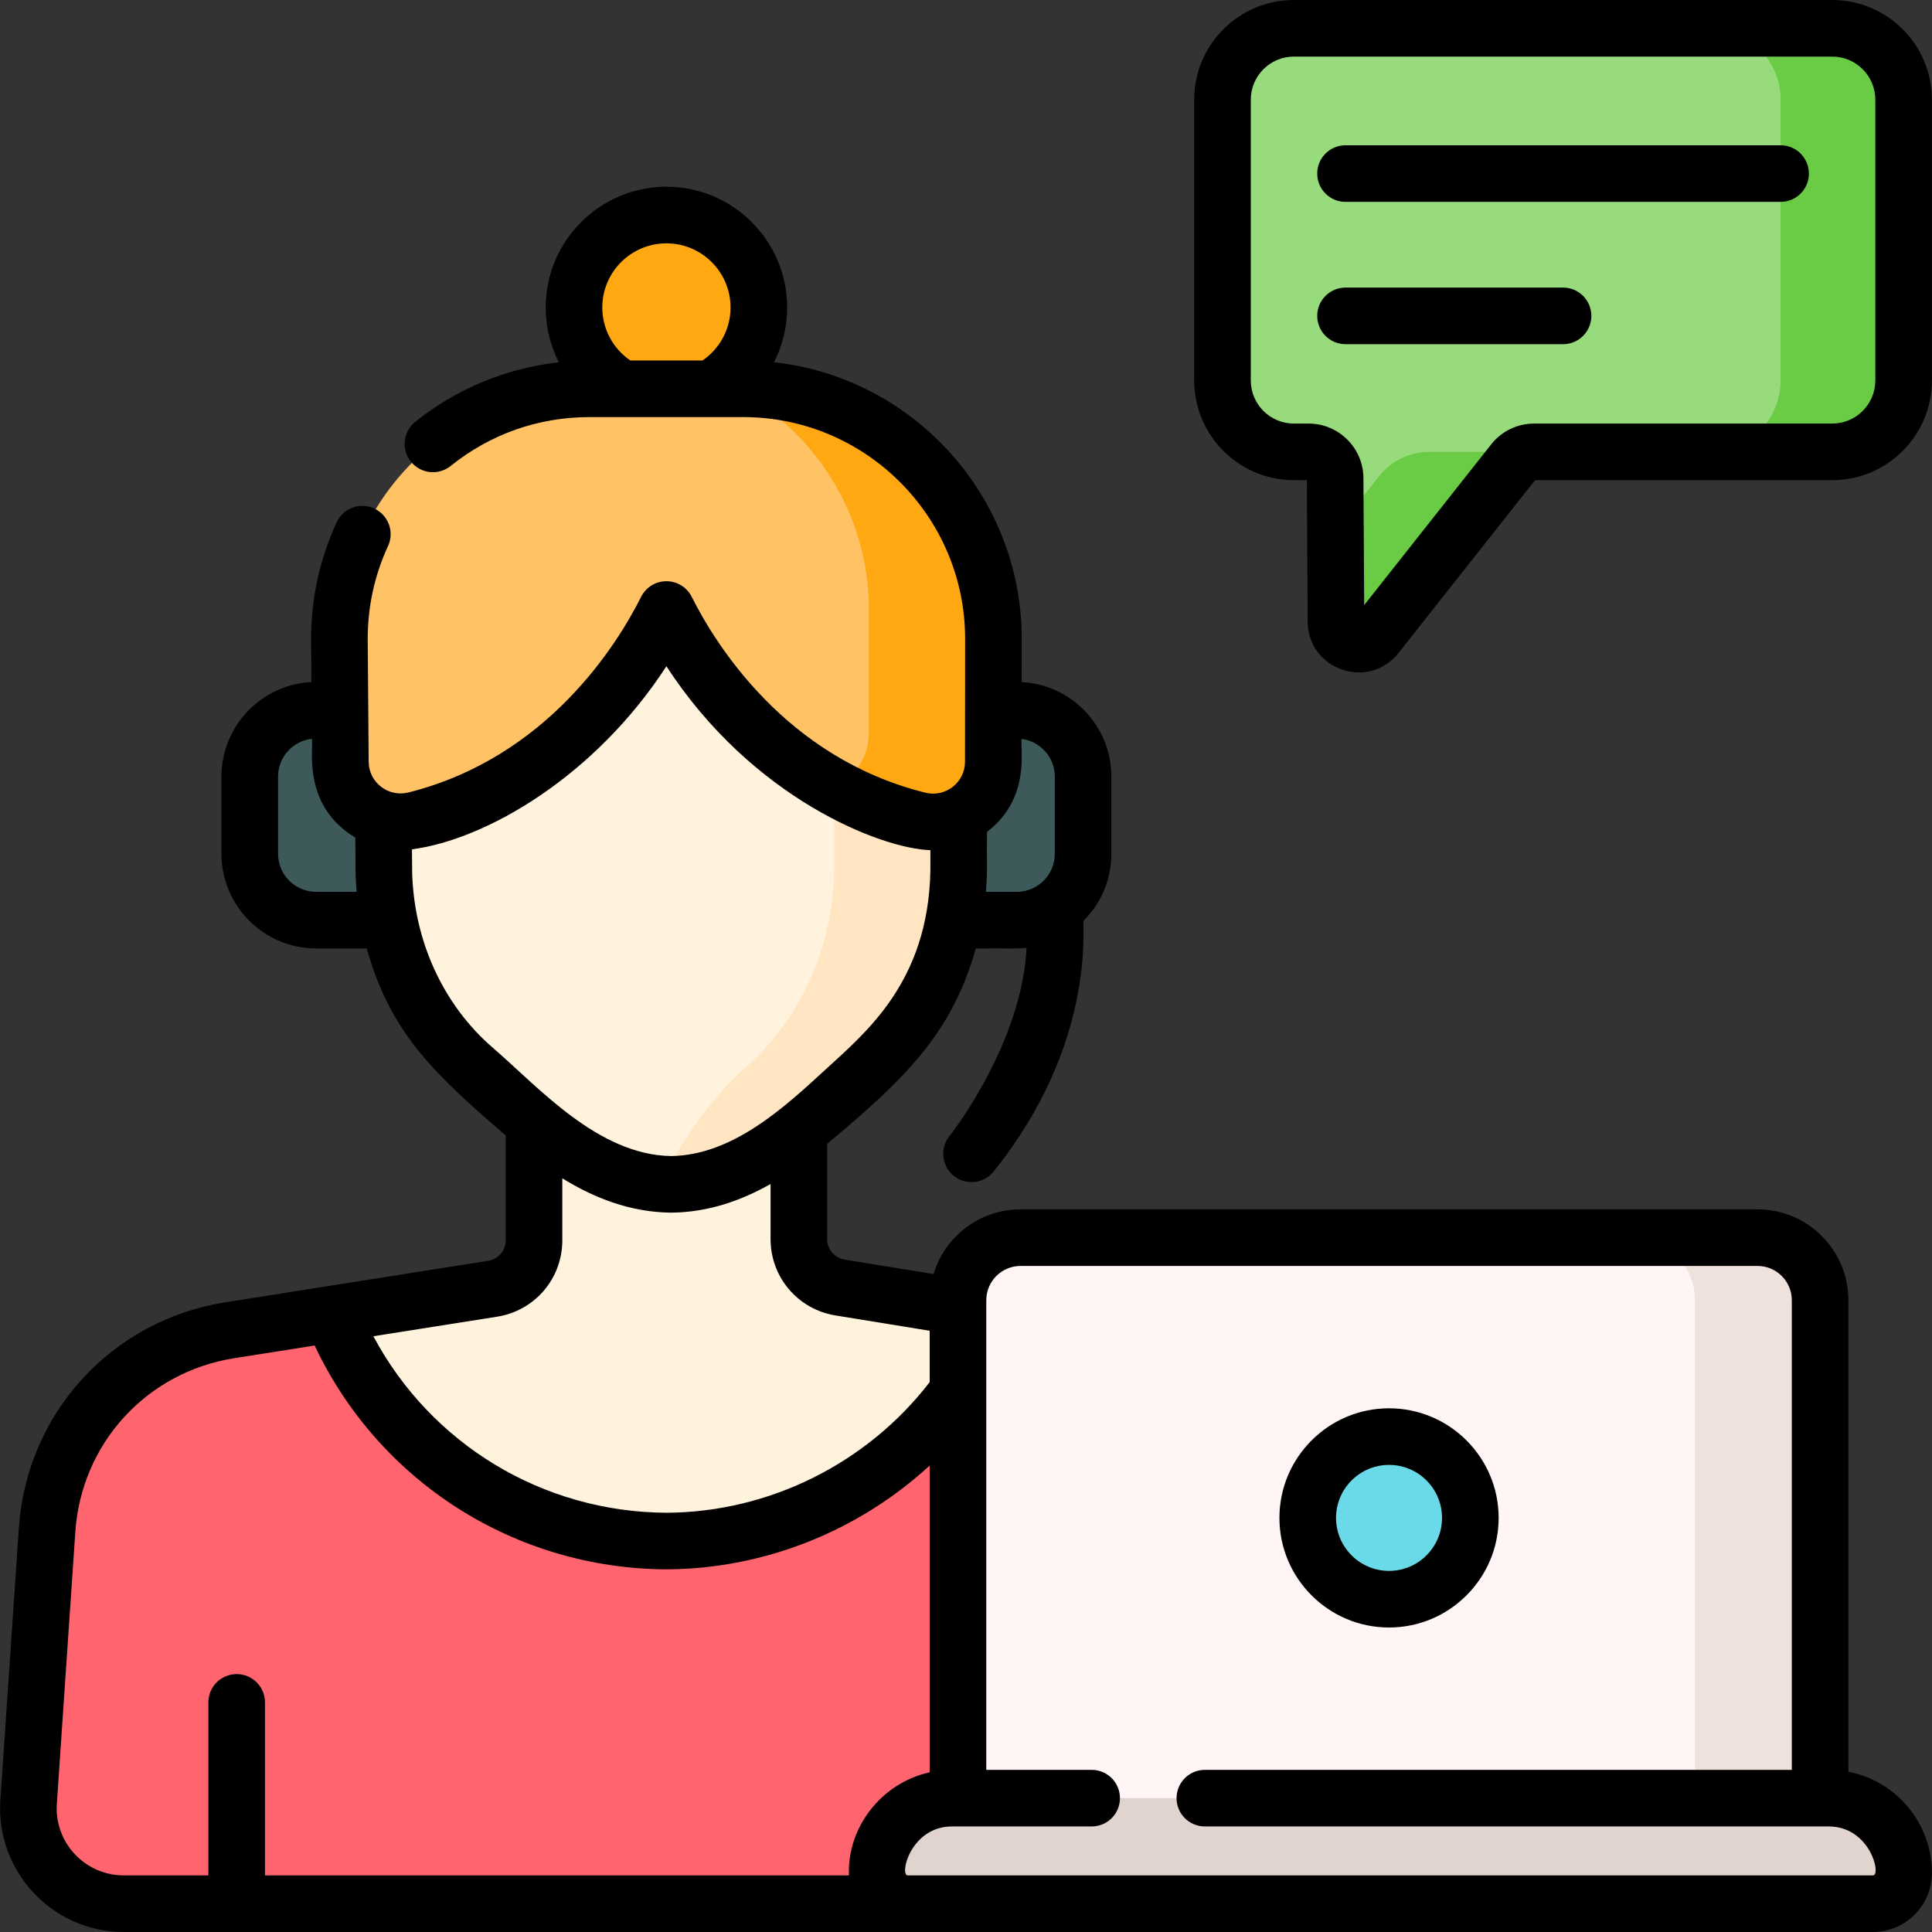
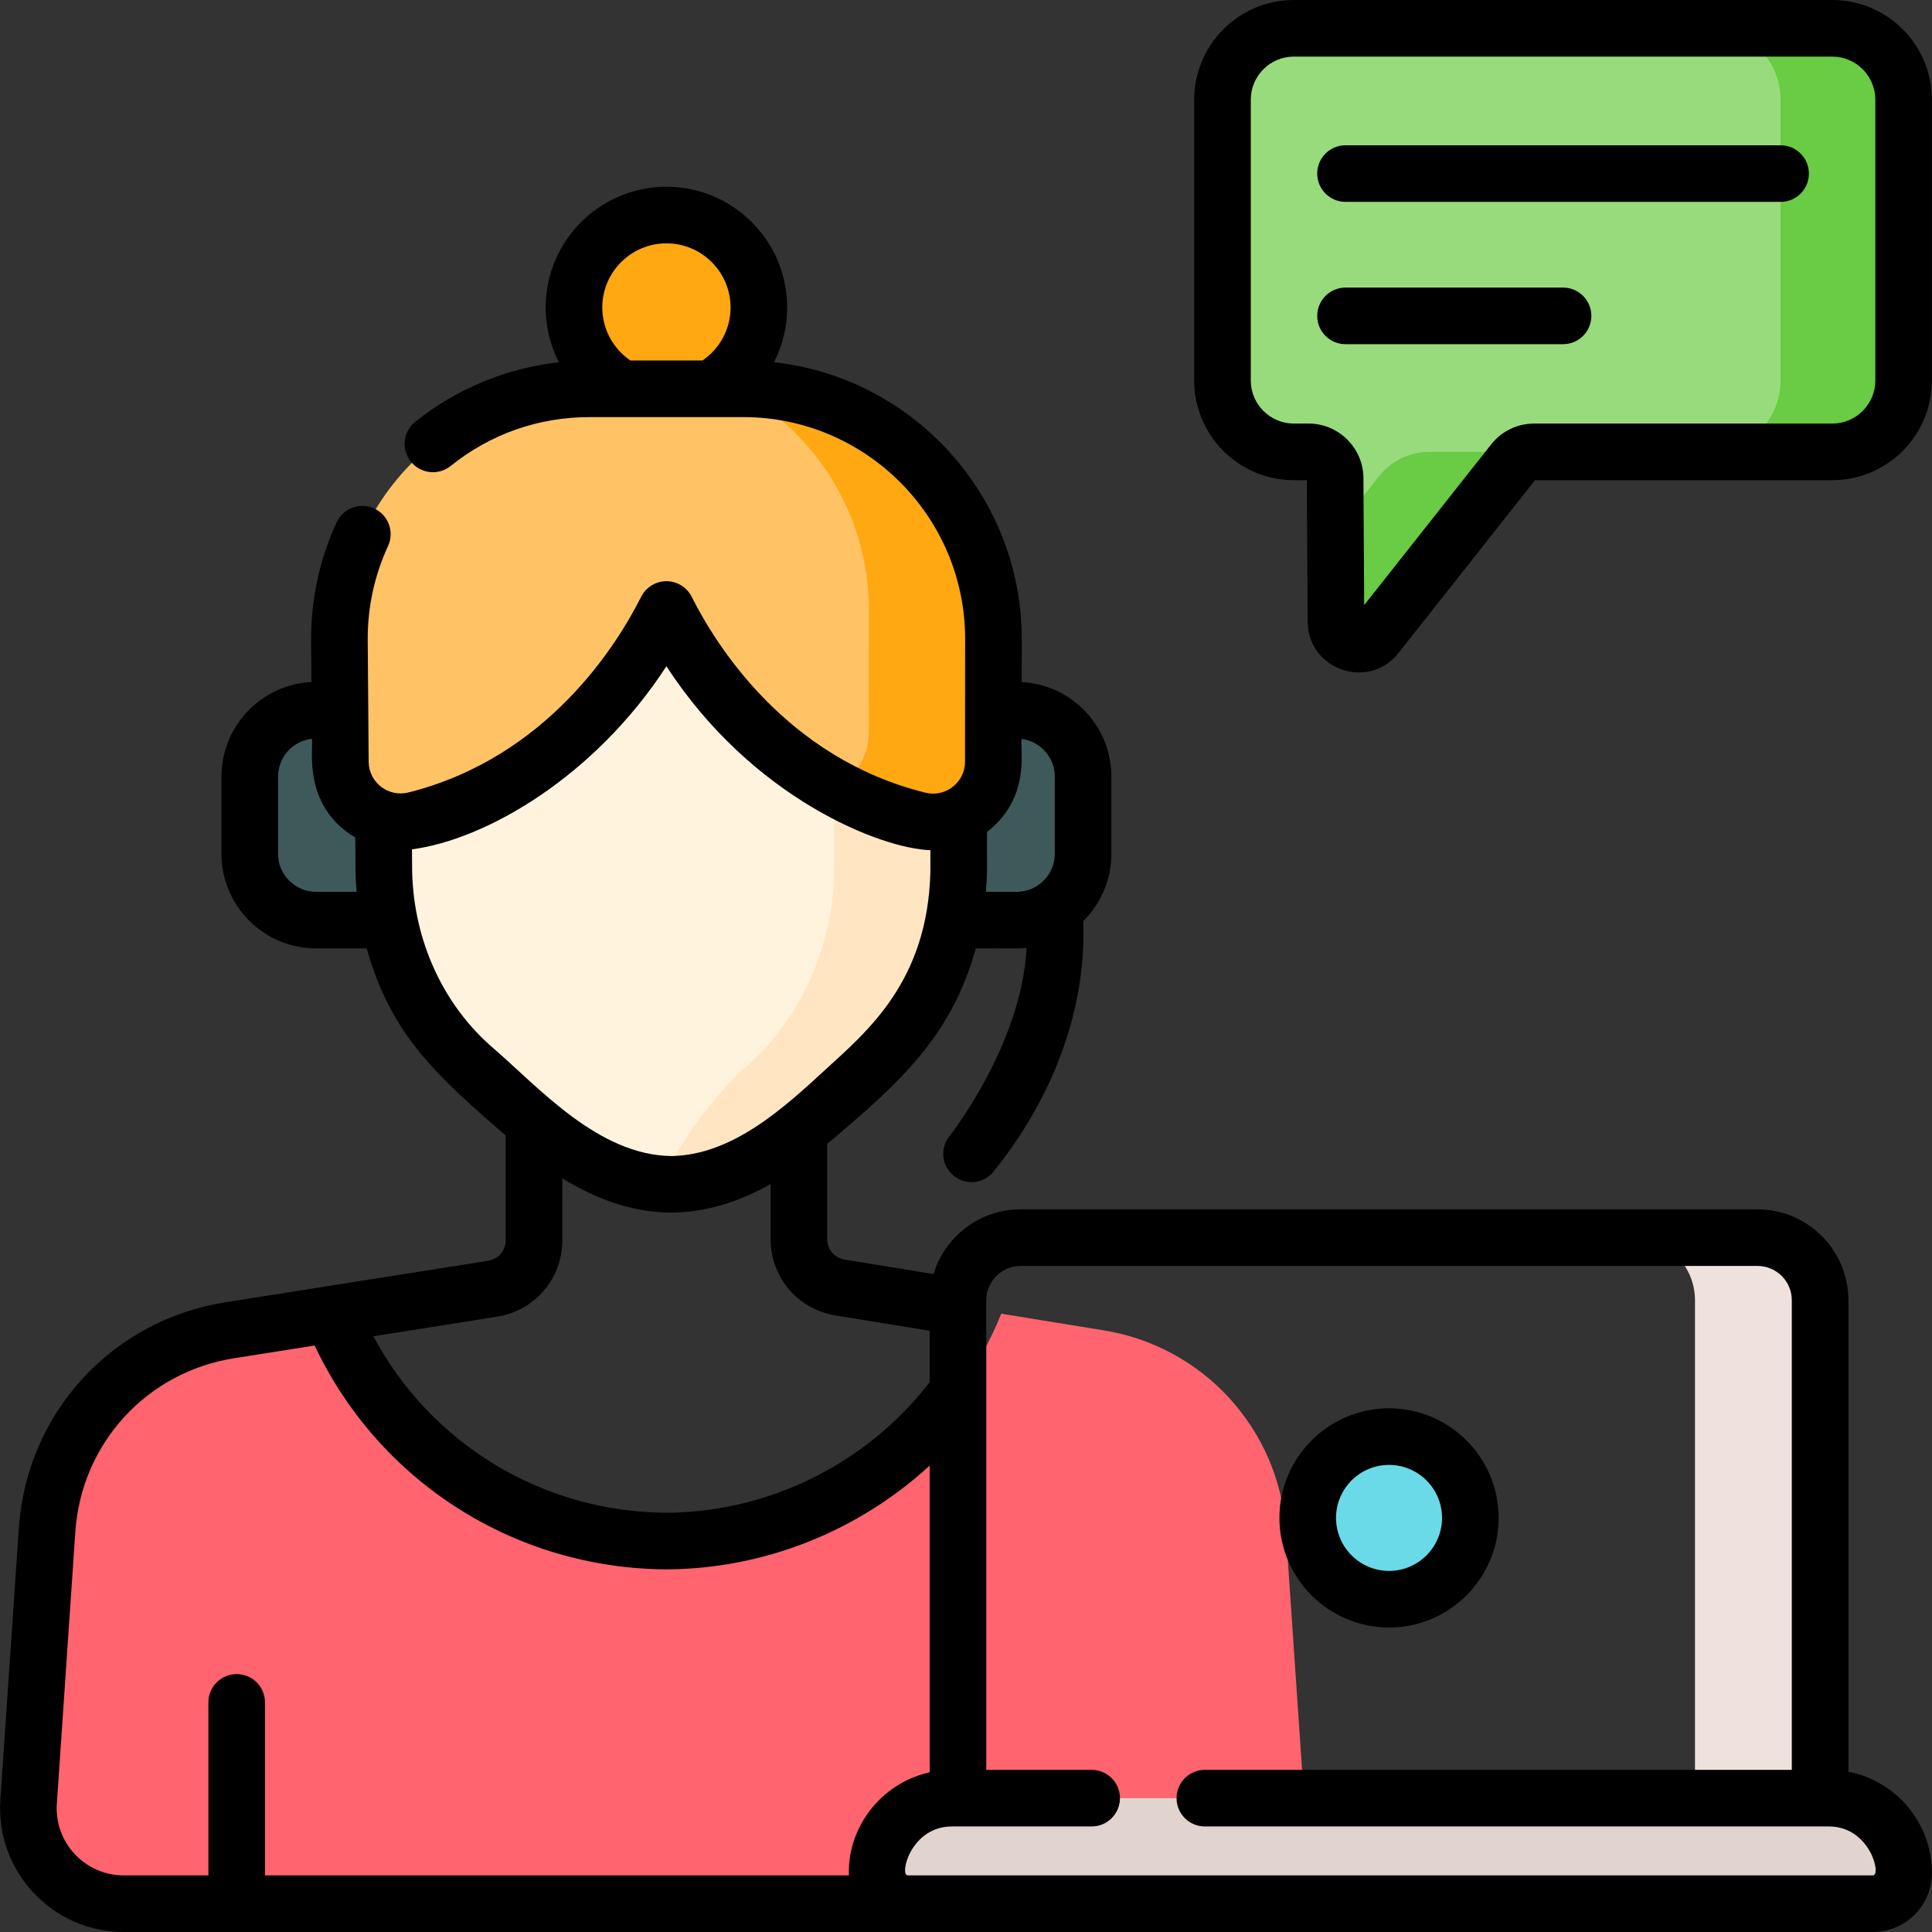
<svg xmlns="http://www.w3.org/2000/svg" id="Capa_1" enable-background="new 0 0 512 512" height="512" viewBox="0 0 512 512" width="512">
  <rect x="0" y="0" width="512" height="512" fill="#333333" stroke="none" />
-   <path d="m176.609 423.806c40.155-.203 88.678-21.546 88.678-75.542l.029-.119-42.687-6.935c-6.296-1.023-10.922-6.461-10.922-12.839v-37.851h-35.098-35.098s.004 23.636.007 38.171c.001 6.402-4.656 11.848-10.979 12.846l-42.608 6.728c0 58.22 48.523 75.337 88.678 75.541z" fill="#fff3de" />
  <path d="m345.638 477.485-4.898-72.04c-1.82-26.771-21.91-48.727-48.415-52.913l-27.008-4.388-.029.119c-14.195 35.115-48.524 59.928-88.678 60.131-40.155-.203-74.484-25.016-88.678-60.131l-27.037 4.269c-26.505 4.185-46.594 26.141-48.415 52.913l-4.898 72.04c-.995 14.614 10.591 27.015 25.239 27.015h143.788 143.788c14.648 0 26.234-12.401 25.241-27.015z" fill="#ff646f" />
  <path d="m83.762 243.843h24.513v-55.614h-24.513c-9.705 0-17.572 7.867-17.572 17.572v20.471c.001 9.704 7.868 17.571 17.572 17.571z" fill="#3e5959" />
  <path d="m269.456 243.843h-24.513v-55.614h24.513c9.705 0 17.572 7.867 17.572 17.572v20.471c-.001 9.704-7.868 17.571-17.572 17.571z" fill="#3e5959" />
  <circle cx="176.609" cy="81.485" fill="#ffa812" r="24.497" />
  <path d="m195.637 109.941h-35.922c-32.302 0-58.487 26.186-58.487 58.487l.494 62.605c.429 20.013 8.839 39.275 24.033 52.357 12.232 10.532 29.425 30.22 52.137 30.474 22.712-.254 39.905-19.942 52.137-30.474 15.193-13.082 23.603-32.345 24.033-52.357l.063-62.605c-.001-32.301-26.186-58.487-58.488-58.487z" fill="#fff3de" />
  <path d="m195.637 109.941h-32.997c32.302 0 58.487 26.186 58.487 58.487l-.063 62.605c-.43 20.013-8.839 39.275-24.033 52.357-9.073 7.812-25.005 30.408-19.14 30.474 22.712-.254 39.905-19.942 52.137-30.474 15.193-13.082 23.603-32.344 24.033-52.357l.063-62.605c0-32.301-26.185-58.487-58.487-58.487z" fill="#ffe5c2" />
  <path d="m176.609 161.531c6.678 13.326 26.705 45.868 66.803 55.818 10.065 2.497 19.816-5.091 19.827-15.462l.033-32.547c0-36.617-29.684-66.302-66.302-66.302h-40.721c-36.617 0-66.302 29.684-66.302 66.302l.257 32.608c.082 10.344 9.838 17.861 19.87 15.341 39.921-10.027 59.872-42.462 66.535-55.758z" fill="#ffc265" />
  <path d="m196.97 103.038h-2.132c21.067 11.105 35.436 33.207 35.436 58.677l-.033 32.547c-.007 6.481-3.817 11.875-9.131 14.401 6.623 3.609 14.028 6.633 22.301 8.686 10.065 2.497 19.816-5.091 19.827-15.462l.033-32.547c0-36.618-29.684-66.302-66.301-66.302z" fill="#ffa812" />
-   <path d="m482.345 484.981h-228.471v-140.416c0-9.154 7.421-16.575 16.575-16.575h195.321c9.154 0 16.575 7.421 16.575 16.575z" fill="#fff5f5" />
  <path d="m465.77 327.99h-33.157c9.154 0 16.575 7.421 16.575 16.576v140.416h33.157v-140.417c0-9.154-7.421-16.575-16.575-16.575z" fill="#efe2dd" />
  <circle cx="368.109" cy="402.259" fill="#6bdae8" r="21.546" />
  <path d="m485.566 7.5h-142.68c-10.446 0-18.914 8.468-18.914 18.914v74.422c0 10.446 8.468 18.914 18.914 18.914h3.925c3.857 0 6.991 3.115 7.013 6.973l.221 38.002c.033 5.66 7.176 8.118 10.684 3.677l36.331-45.985c1.33-1.684 3.358-2.666 5.503-2.666h79.002c10.446 0 18.914-8.468 18.914-18.914v-74.423c0-10.446-8.468-18.914-18.913-18.914z" fill="#98db7c" />
  <path d="m378.828 119.749c-5.221 0-10.154 2.39-13.391 6.486l-11.531 14.595.139 23.893c.033 5.66 7.176 8.118 10.684 3.676l36.331-45.985c1.33-1.684 3.358-2.666 5.503-2.666h-27.735z" fill="#6acb44" />
  <path d="m485.566 7.5h-32.605c10.446 0 18.914 8.468 18.914 18.914v74.422c0 10.446-8.468 18.914-18.914 18.914h32.605c10.446 0 18.914-8.468 18.914-18.914v-74.422c-.001-10.446-8.469-18.914-18.914-18.914z" fill="#6acb44" />
  <path d="m496.342 504.5h-255.762c-4.494 0-8.137-3.643-8.137-8.137 0-10.954 8.88-19.834 19.834-19.834h232.368c10.954 0 19.834 8.88 19.834 19.834 0 4.494-3.643 8.137-8.137 8.137z" fill="#e1d3ce" />
  <path d="m368.109 431.306c16.017 0 29.047-13.03 29.047-29.046s-13.03-29.046-29.047-29.046-29.047 13.03-29.047 29.046 13.031 29.046 29.047 29.046zm0-43.093c7.745 0 14.047 6.301 14.047 14.046s-6.302 14.046-14.047 14.046-14.047-6.301-14.047-14.046 6.302-14.046 14.047-14.046z" />
  <path d="m471.874 38.5h-115.298c-4.143 0-7.5 3.358-7.5 7.5s3.357 7.5 7.5 7.5h115.298c4.143 0 7.5-3.358 7.5-7.5s-3.357-7.5-7.5-7.5z" />
  <path d="m414.226 76.213h-57.649c-4.143 0-7.5 3.358-7.5 7.5s3.357 7.5 7.5 7.5h57.649c4.143 0 7.5-3.358 7.5-7.5s-3.358-7.5-7.5-7.5z" />
  <path d="m485.565 0h-142.68c-14.564 0-26.414 11.849-26.414 26.414v74.422c0 14.565 11.85 26.414 26.414 26.414h3.441l.219 37.517c.073 12.708 16.146 18.313 24.068 8.284l36.185-45.8h78.767c14.564 0 26.414-11.849 26.414-26.414v-74.423c.001-14.565-11.849-26.414-26.414-26.414zm11.415 100.835c0 6.294-5.12 11.414-11.414 11.414h-79.002c-4.468 0-8.618 2.011-11.388 5.516l-33.655 42.598-.196-33.686c-.047-7.956-6.558-14.429-14.514-14.429h-3.925c-6.294 0-11.414-5.12-11.414-11.414v-74.42c0-6.293 5.12-11.414 11.414-11.414h142.68c6.294 0 11.414 5.12 11.414 11.414z" />
  <path d="m489.845 469.531v-124.966c0-13.275-10.8-24.075-24.075-24.075h-195.32c-10.867 0-20.07 7.238-23.054 17.145l-23.563-3.829c-2.68-.436-4.625-2.722-4.625-5.437v-25.234c19.779-16.582 32.988-28.771 39.386-51.793 10.719-.039 11.257.093 13.454-.134-1.298 25.641-20.231 49.631-20.423 49.872-2.594 3.229-2.078 7.95 1.151 10.544 3.222 2.588 7.945 2.085 10.544-1.151 27.363-34.08 23.402-65.252 23.822-66.449 4.56-4.543 7.386-10.824 7.386-17.753v-20.471c0-13.387-10.546-24.357-23.768-25.038l.012-11.423c0-37.936-28.775-69.266-65.643-73.34 2.248-4.418 3.477-9.373 3.477-14.514 0-17.643-14.354-31.997-31.997-31.997s-31.997 14.354-31.997 31.997c0 5.145 1.231 10.104 3.482 14.524-13.867 1.552-27.147 7.011-38.061 15.786-3.228 2.596-3.741 7.317-1.146 10.545 2.596 3.228 7.317 3.742 10.545 1.145 10.535-8.47 23.265-12.947 36.814-12.947h40.722c32.423 0 58.802 26.378 58.802 58.793l-.033 32.548c-.005 5.493-5.175 9.517-10.521 8.189-36.999-9.18-55.616-39.352-61.904-51.898-1.271-2.538-3.867-4.14-6.705-4.14s-5.434 1.603-6.705 4.14c-6.267 12.506-24.82 42.591-61.657 51.844-5.318 1.34-10.5-2.641-10.543-8.126l-.257-32.549c0-8.601 1.813-16.886 5.388-24.626 1.737-3.76.097-8.217-3.664-9.954-3.762-1.74-8.217-.097-9.954 3.664-4.493 9.726-6.771 20.127-6.771 30.975l.09 11.361c-13.257.642-23.845 11.627-23.845 25.041v20.471c0 13.825 11.247 25.072 25.071 25.072h13.43c6.416 23.088 18.836 33.916 36.823 49.601l.005 27.747c0 2.725-1.955 5.011-4.649 5.437l-42.608 6.728-27.037 4.27c-30.152 4.761-52.657 29.356-54.728 59.812l-4.898 72.04c-1.287 18.924 13.753 35.022 32.723 35.022h463.521c8.623 0 15.638-7.015 15.638-15.637 0-13.294-9.542-24.396-22.135-26.832zm-313.236-405.043c9.372 0 16.997 7.625 16.997 16.997 0 5.667-2.819 10.904-7.449 14.053h-19.095c-4.63-3.15-7.449-8.386-7.449-14.053-.001-9.372 7.624-16.997 16.996-16.997zm102.918 141.312v20.471c0 5.554-4.519 10.072-10.072 10.072h-8.185c.505-6.009.204-7.121.301-15.889.052-.04.108-.074.159-.114 11.514-8.997 8.564-21.779 9.014-24.519 4.946.636 8.783 4.863 8.783 9.979zm-195.765 30.543c-5.553 0-10.071-4.518-10.071-10.072v-20.471c0-5.179 3.93-9.454 8.964-10.008.462 2.717-2.651 17.7 11.496 26.168.131 7.576-.102 8.844.363 14.382h-10.752zm25.46-5.421-.046-5.842c19.754-2.585 48.525-19.395 67.433-48.523 22.735 35.023 56.848 48.33 69.958 48.75l-.006 5.638c-.659 29.222-16.938 42.512-27.771 52.48-10.999 10.122-24.683 22.715-40.899 22.938-19.424-.268-35.144-18.24-47.244-28.657-13.21-11.374-21.018-28.424-21.425-46.784zm22.487 118.021c10.031-1.584 17.311-10.103 17.309-20.255l-.003-16.428c8.379 5.175 17.945 8.983 28.793 9.104h.084s.056 0 .084 0c9.758-.109 18.479-3.202 26.231-7.588v14.594c0 10.108 7.242 18.621 17.219 20.242l24.947 4.053v13.617c-16.632 21.579-42.542 34.474-69.727 34.612-32.909-.166-62.464-18.242-77.704-46.777zm-116.646 129.051 4.898-72.04c1.593-23.429 18.906-42.351 42.102-46.013l21.321-3.367c17.007 36.029 52.96 59.116 93.262 59.32 25.961-.131 50.871-10.162 69.727-27.506v81.29c-12.91 2.854-21.911 14.714-21.398 27.322h-154.75v-45.85c0-4.142-3.358-7.5-7.5-7.5s-7.5 3.358-7.5 7.5v45.85h-22.404c-10.254 0-18.462-8.654-17.758-19.006zm481.279 19.006h-255.762c-2.323 0 .753-12.971 11.697-12.971h37.023c4.143 0 7.5-3.358 7.5-7.5s-3.357-7.5-7.5-7.5h-27.927v-124.464c0-5.004 4.072-9.075 9.076-9.075h195.32c5.004 0 9.075 4.071 9.075 9.075v124.464h-155.546c-4.143 0-7.5 3.358-7.5 7.5s3.357 7.5 7.5 7.5h165.348c10.933 0 14.02 12.971 11.696 12.971z" />
</svg>